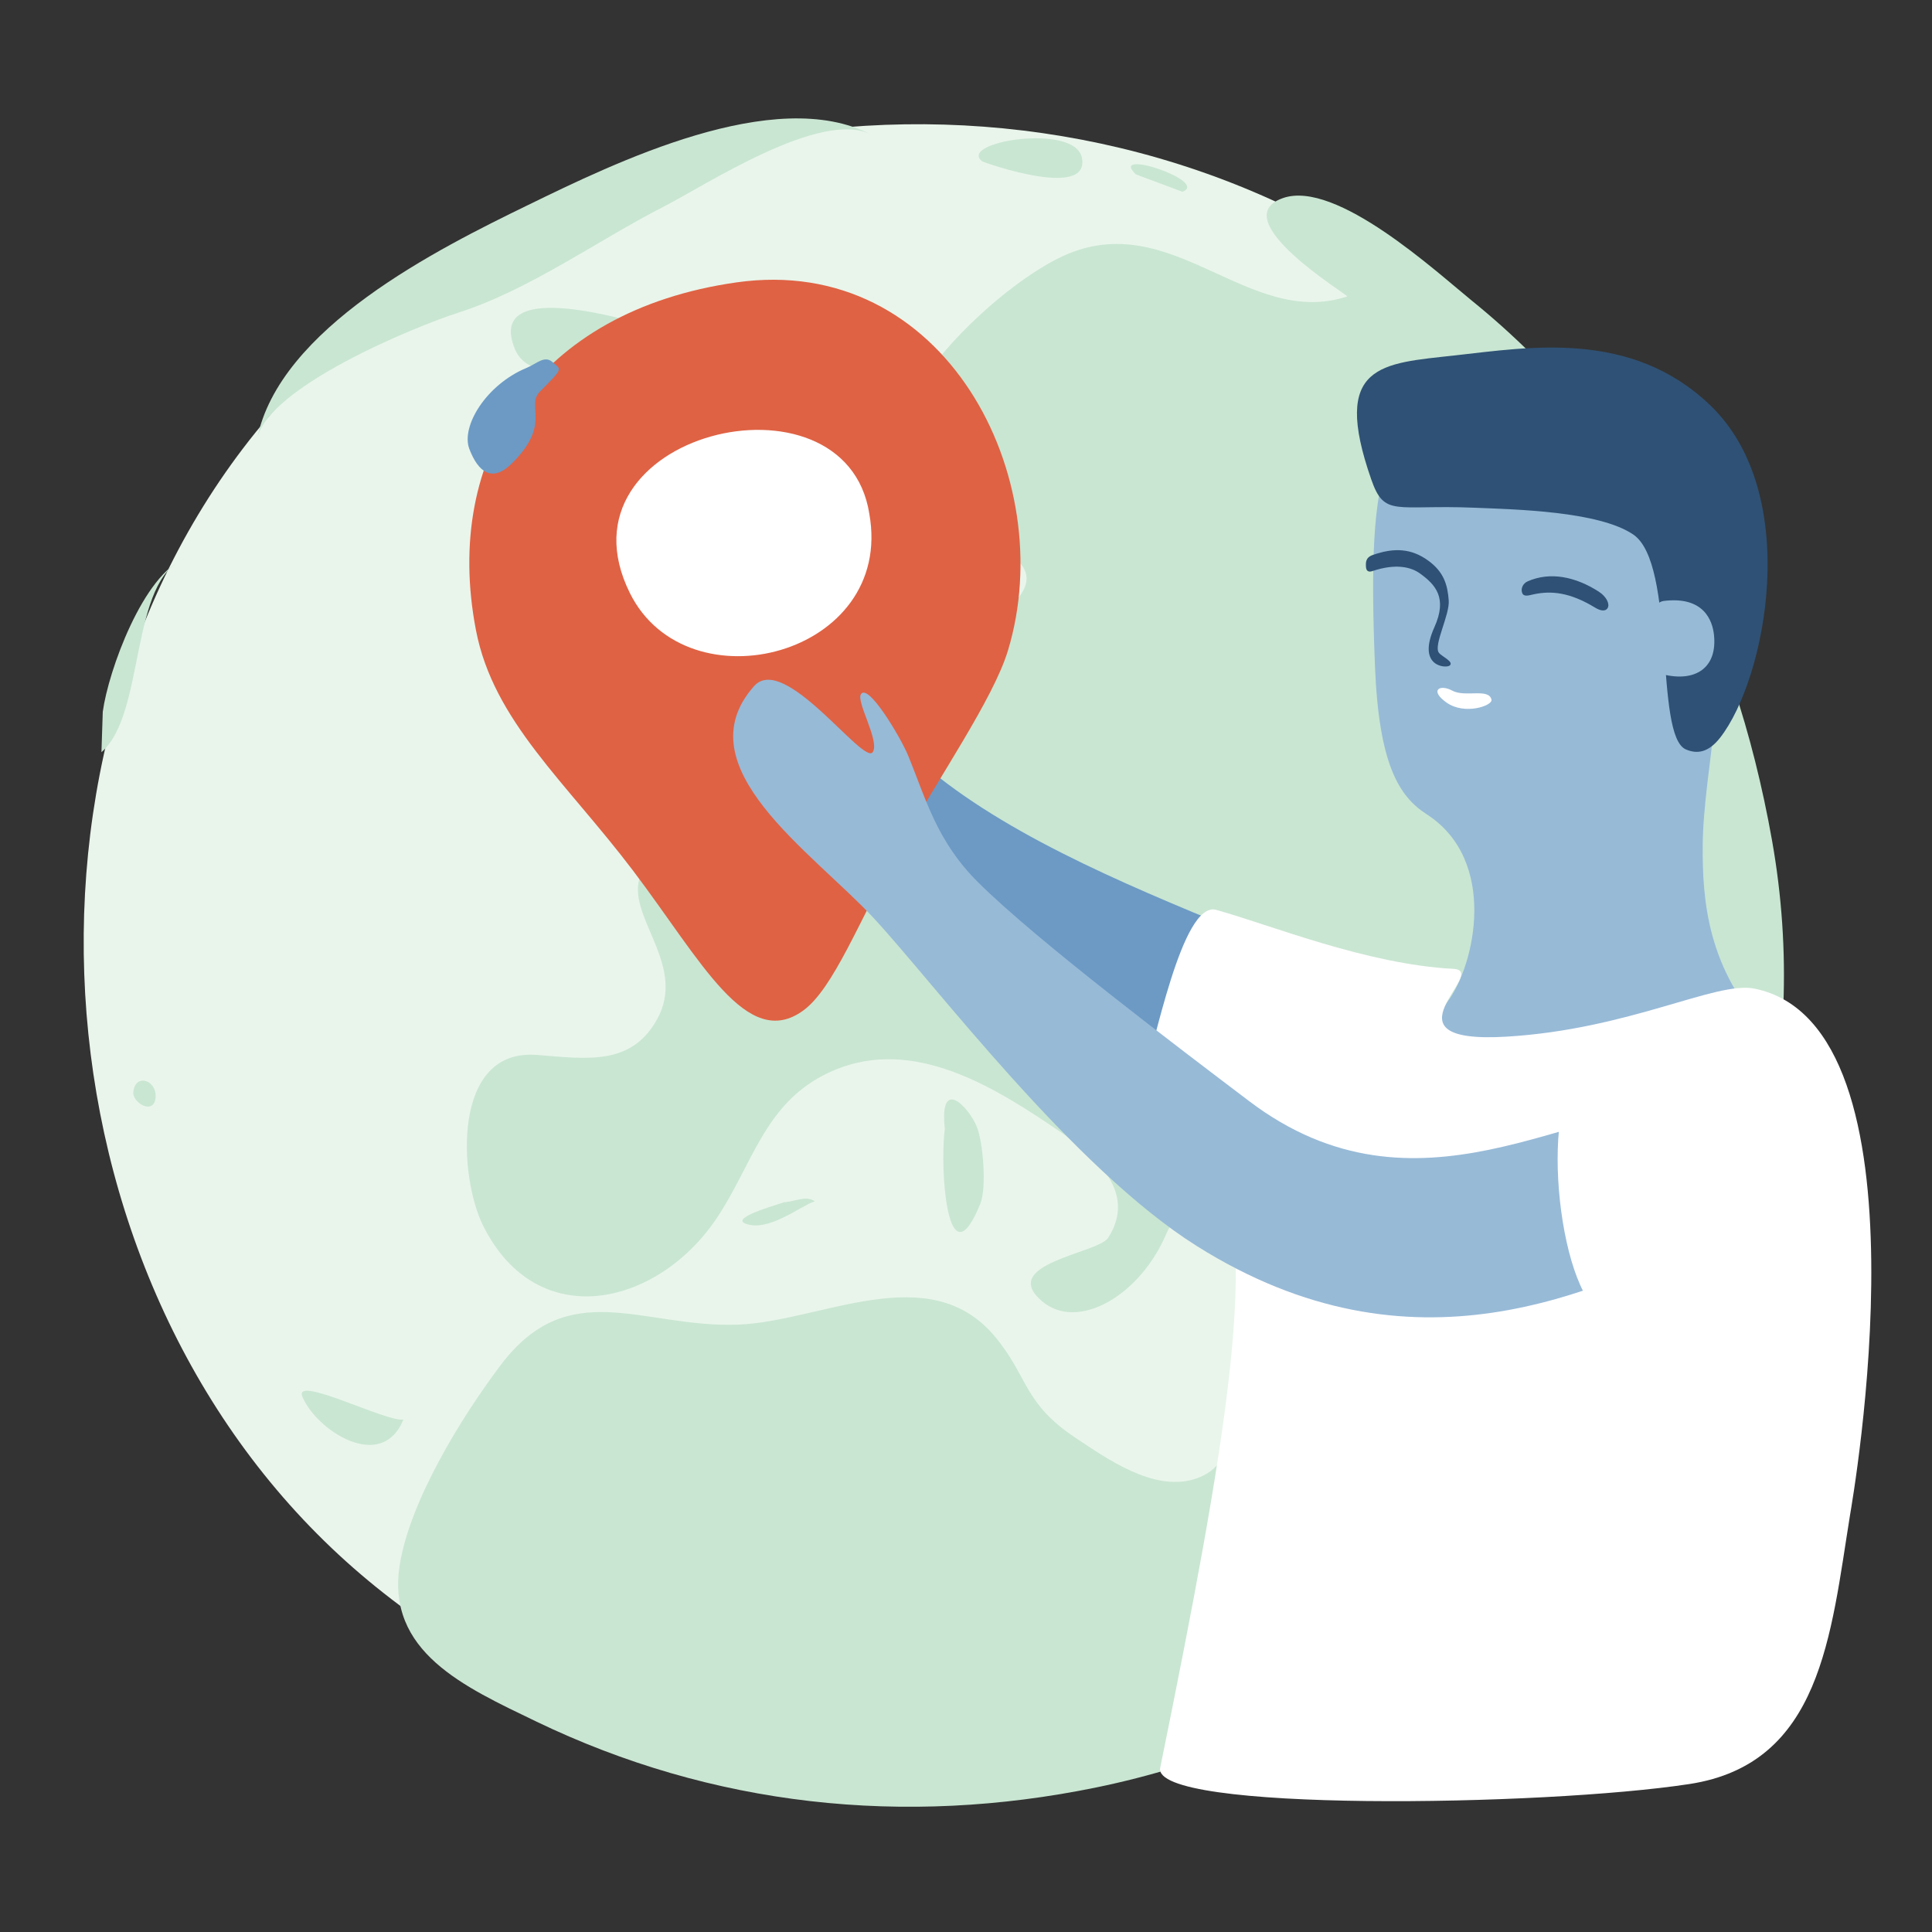
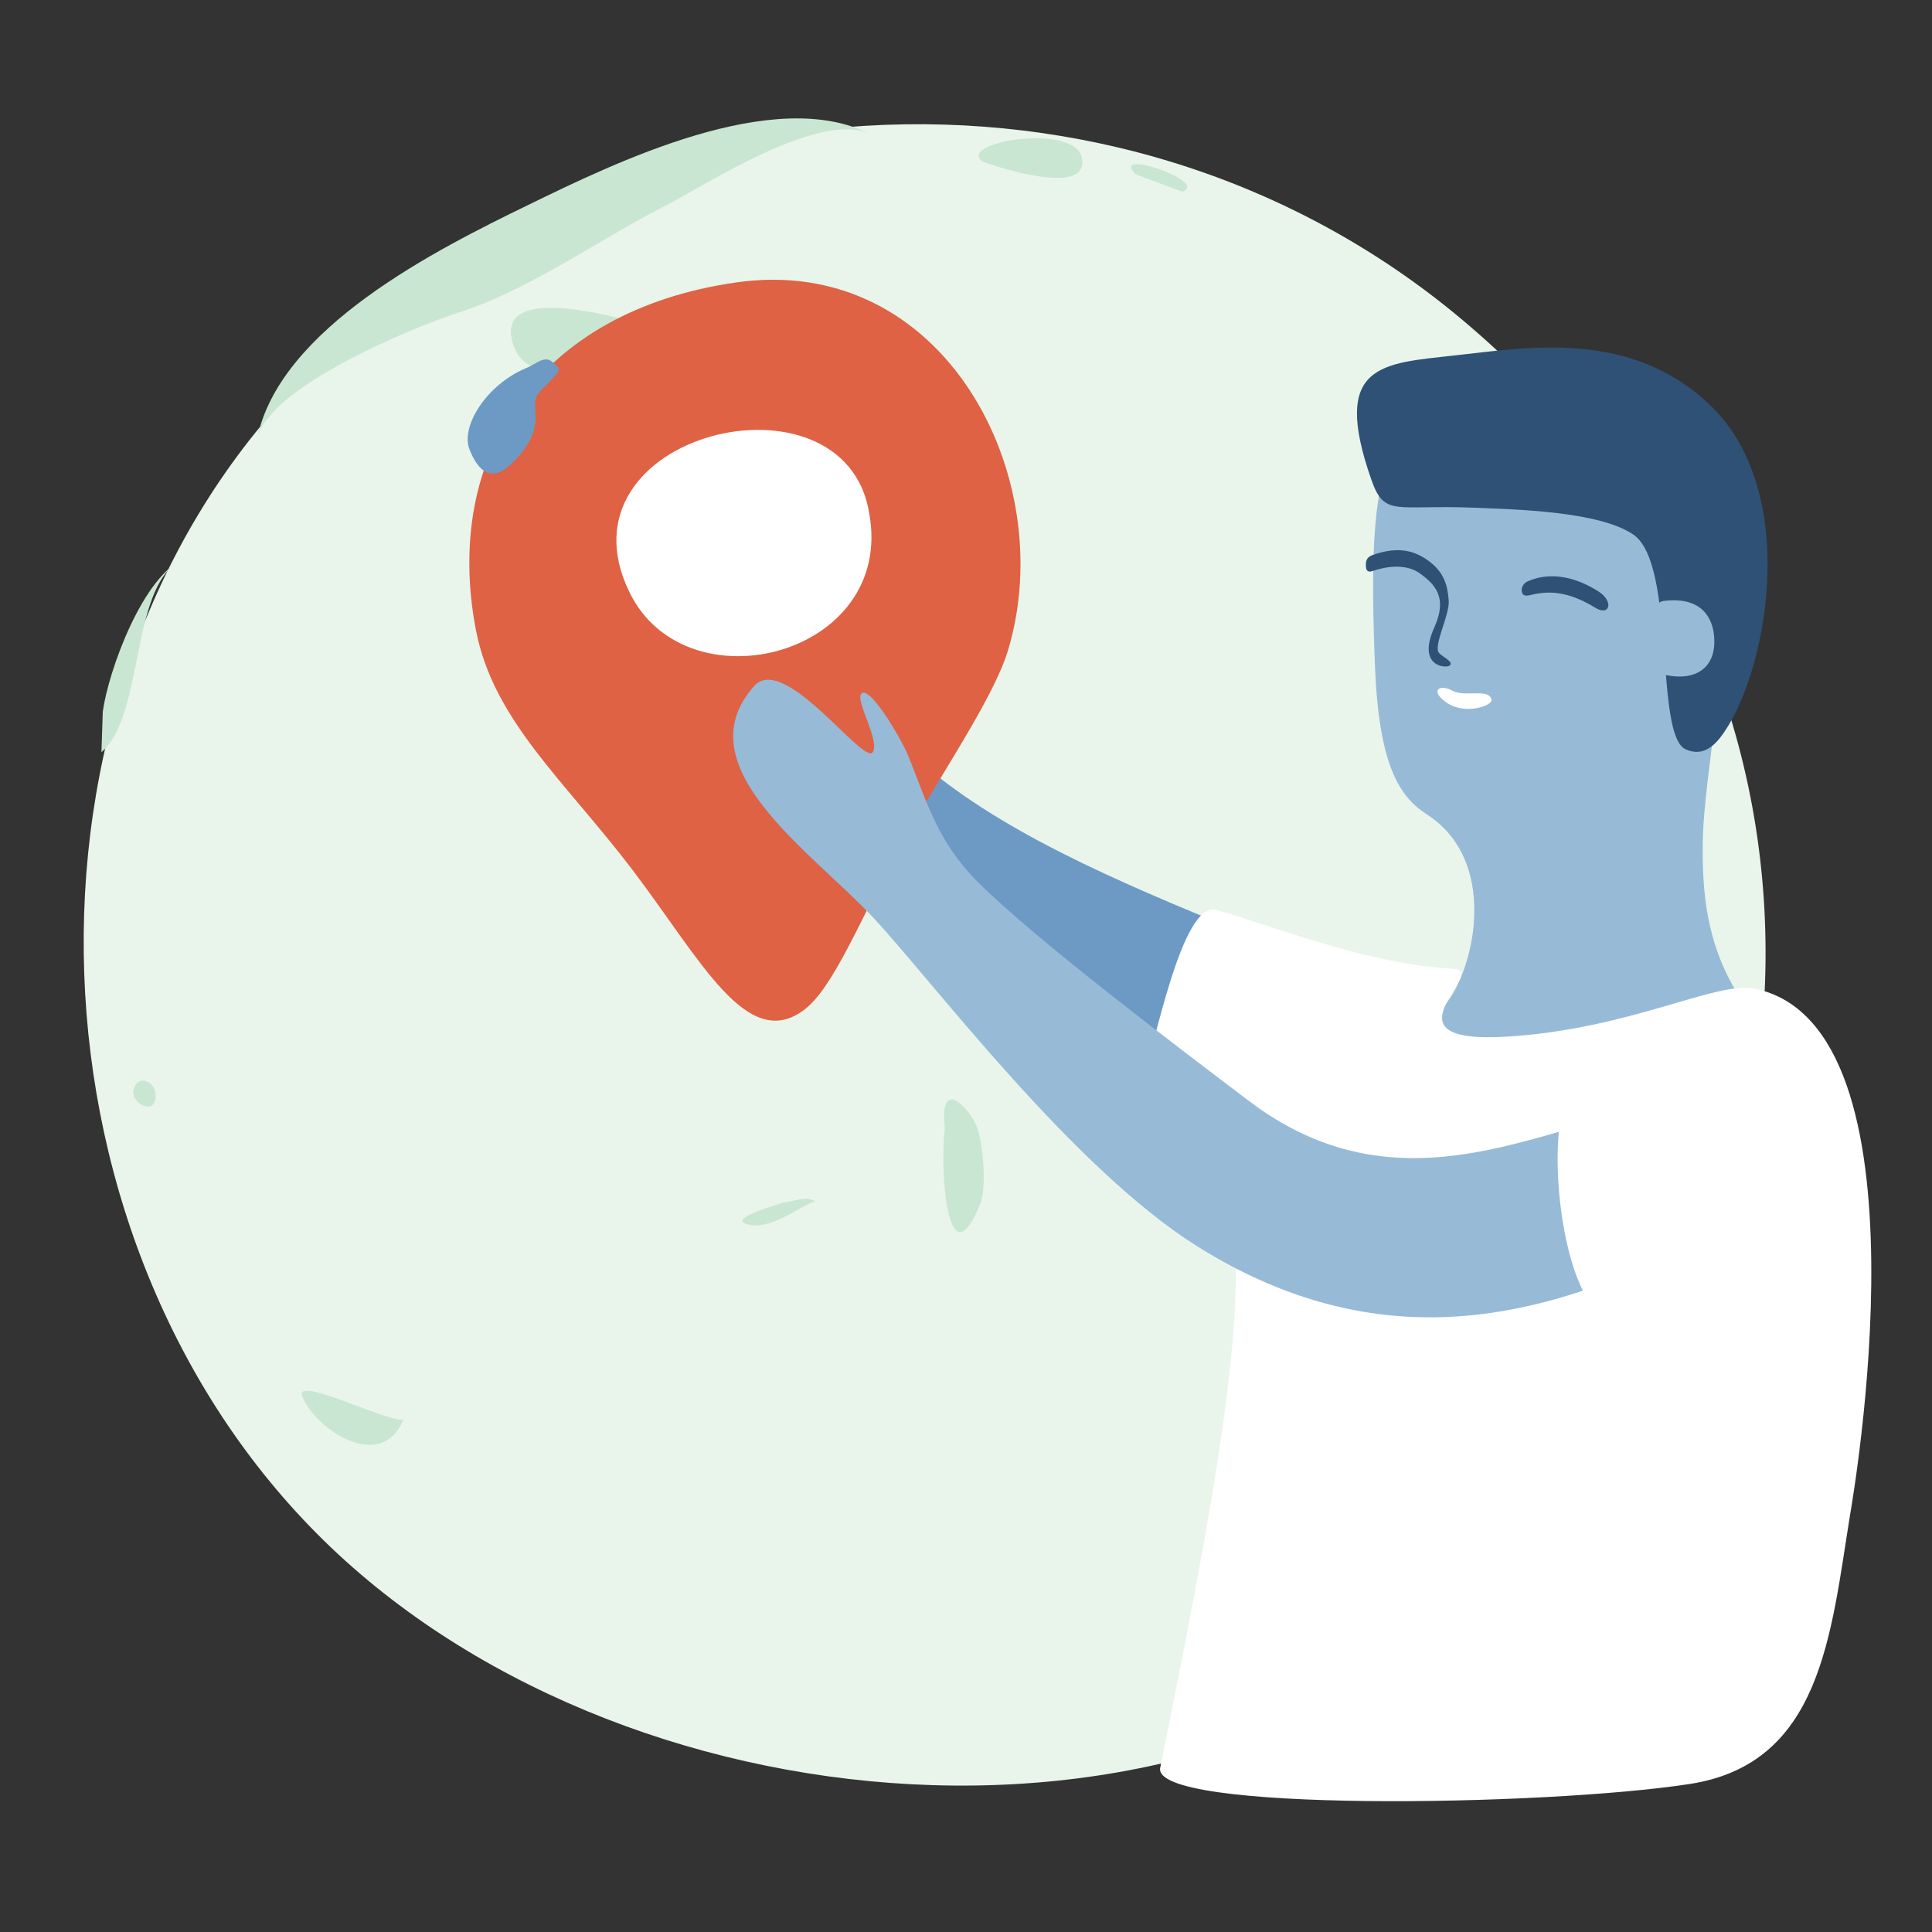
<svg xmlns="http://www.w3.org/2000/svg" viewBox="0 0 429 429" width="429" height="429" preserveAspectRatio="xMidYMid meet" style="width: 100%; height: 100%;">
  <rect x="0" y="0" width="429" height="429" fill="#333333" stroke="none" />
  <g clip-path="url(#animationMask_rEwwGuKAib)">
    <g transform="matrix(1,-0.005,0.005,1,-1.921,8.448)" opacity="1" style="display: block;">
      <g opacity="1" transform="matrix(1,0,0,1,207.148,206.038)">
        <path fill="rgb(233,245,235)" fill-opacity="1" d=" M-140.048,-128.184 C-206.898,-58.954 -202.144,63.434 -133.307,129.593 C-65.638,194.63 65.769,205.788 131.816,132.67 C206.21,50.311 205.376,-68.93 118.892,-142.063 C43.534,-205.788 -71.659,-199.008 -140.048,-128.184z" />
      </g>
      <g opacity="1" transform="matrix(1,0,0,1,248.659,215.548)">
-         <path fill="rgb(201,230,210)" fill-opacity="1" d=" M-128.677,10.853 C-147.606,9.259 -146.206,37.848 -140.7,48.88 C-128.759,72.804 -102.348,66.747 -89.166,47.671 C-80.875,35.674 -78.337,21.771 -63.831,15.081 C-46.674,7.165 -29.448,17.023 -15.159,26.707 C-8.087,31.5 5.56,40.449 -2.013,52.099 C-4.263,55.56 -26.545,57.713 -16.759,66.104 C-8.807,72.923 5.16,64.889 10.997,51.054 C13.774,44.472 23.799,48.295 18.021,40.088 C13.19,33.225 -27.28,3.179 -8.679,-0.302 C3.584,-2.598 18.436,16.862 23.74,24.965 C29.572,33.874 30.769,52.32 38.853,58.204 C63.169,75.898 46.781,35.479 60.76,31.1 C56.297,32.499 66.006,55.531 71.645,57.29 C81.238,60.281 91.848,49.621 101.383,50.077 C113.224,50.643 112.504,52.948 107.814,64.103 C98.298,86.739 75.382,87.762 54.383,89.37 C43.694,90.188 36.758,90.867 27.868,96.369 C22.914,99.434 23.371,103.815 16.791,105.793 C7.683,108.531 -2.696,101.024 -9.519,96.438 C-21.112,88.647 -19.86,82.79 -27.345,73.798 C-41.873,56.347 -65.989,70.374 -84.277,70.961 C-105.534,71.644 -121.796,59.609 -137.112,79.774 C-145.801,91.213 -157.271,109.57 -159.655,123.834 C-162.895,143.225 -145.444,151.09 -129.625,158.818 C-90.484,177.937 -47.903,182.67 -5.188,174.108 C90.555,154.915 162.895,63.532 145.838,-35.419 C137.64,-82.977 117.245,-124.917 79.84,-155.546 C72.051,-161.925 49.788,-182.671 37.954,-178.579 C24.575,-173.953 52.605,-156.82 52.126,-156.665 C29.928,-149.5 13.246,-176.96 -11.004,-165.926 C-27.54,-158.402 -61.134,-126.712 -47.098,-106.998 C-46.883,-106.696 -14.211,-102.849 -20.108,-91.799 C-25.149,-82.355 -32.307,-98.498 -36.863,-97.261 C-49.104,-93.939 -33.93,-76.726 -46.083,-69.494 C-52.261,-65.817 -56.709,-67.854 -63.254,-62.235 C-69.292,-57.051 -72.163,-48.847 -78.984,-44.272 C-88.579,-37.836 -103.863,-40.398 -105.932,-27.067 C-107.239,-18.653 -95.598,-8.348 -101.859,2.955 C-107.64,13.393 -117.4,11.802 -128.677,10.853z" />
-       </g>
+         </g>
      <g opacity="1" transform="matrix(1,0,0,1,142.479,133.976)">
-         <path fill="rgb(201,230,210)" fill-opacity="1" d=" M-3.227,-12.419 C-9.198,-4.196 -24.943,-2.739 -25.788,9.183 C-27,26.298 -16.24,16.681 -9.844,12.538 C17.791,-5.367 -5.459,22.399 -1.583,31.329 C1.486,38.4 16.327,40.9 21.786,35.478 C26.999,30.298 24.379,19.123 23.49,12.999 C20.812,-5.439 17.454,-40.9 -3.227,-12.419z" />
-       </g>
+         </g>
      <g opacity="1" transform="matrix(1,0,0,1,126.384,66.235)">
        <path fill="rgb(201,230,210)" fill-opacity="1" d=" M-10.436,3.498 C-6.361,13.362 16.286,6.82 17.4,-2.175 C17.357,-1.83 -17.4,-13.363 -10.436,3.498z" />
      </g>
      <g opacity="1" transform="matrix(1,0,0,1,126.907,50.258)">
        <path fill="rgb(201,230,210)" fill-opacity="1" d=" M-23.507,11.229 C-33.514,14.389 -66.027,27.627 -68.363,39.113 C-63.343,14.434 -27.929,-2.968 -7.877,-12.607 C11.196,-21.775 47.002,-39.113 68.363,-27.83 C57.349,-33.647 31.439,-16.744 22.396,-12.184 C7.51,-4.678 -7.554,6.191 -23.507,11.229z" />
      </g>
      <g opacity="1" transform="matrix(1,0,0,1,229.124,28.68)">
        <path fill="rgb(201,230,210)" fill-opacity="1" d=" M-9.206,-0.175 C-8.988,-0.009 14.923,8.643 12.865,-0.988 C11.231,-8.643 -14.923,-4.525 -9.206,-0.175z" />
      </g>
      <g opacity="1" transform="matrix(1,0,0,1,259.117,30.484)">
        <path fill="rgb(201,230,210)" fill-opacity="1" d=" M-5.139,1.058 C-1.703,2.36 1.732,3.662 5.169,4.964 C11.36,2.715 -11.359,-4.965 -5.139,1.058z" />
      </g>
      <g opacity="1" transform="matrix(1,0,0,1,32.921,234.647)">
        <path fill="rgb(201,230,210)" fill-opacity="1" d=" M-2.569,-0.434 C-2.809,1.891 1.912,4.774 2.361,0.868 C2.809,-3.038 -2.121,-4.774 -2.569,-0.434z" />
      </g>
      <g opacity="1" transform="matrix(1,0,0,1,77.773,308.111)">
        <path fill="rgb(201,230,210)" fill-opacity="1" d=" M-10.225,-6.112 C-7.301,1.249 7.248,11.043 12.183,-0.905 C8.61,-0.236 -12.183,-11.044 -10.225,-6.112z" />
      </g>
      <g opacity="1" transform="matrix(1,0,0,1,214.515,254.824)">
        <path fill="rgb(201,230,210)" fill-opacity="1" d=" M-4.008,-11.496 C-5.217,-3.298 -3.725,23.372 3.793,5.089 C5.237,1.577 4.482,-8.582 3.06,-12.074 C1.309,-16.376 -5.237,-23.372 -4.008,-11.496z" />
      </g>
      <g opacity="1" transform="matrix(1,0,0,1,172.022,261.962)">
        <path fill="rgb(201,230,210)" fill-opacity="1" d=" M2.634,-2.577 C3.092,-2.538 -9.539,0.678 -5.9,2.125 C-0.824,4.144 6.432,-1.828 9.539,-2.754 C7.562,-4.143 4.936,-2.636 2.634,-2.577z" />
      </g>
      <g opacity="1" transform="matrix(1,0,0,1,33.13,137.189)">
        <path fill="rgb(201,230,210)" fill-opacity="1" d=" M-9.137,12.536 C-9.25,15.525 -9.363,18.515 -9.476,21.504 C0.486,12.979 -3.204,-16.886 9.475,-21.504 C0.038,-18.067 -7.88,3.506 -9.137,12.536z" />
      </g>
    </g>
    <g transform="matrix(0.99,0.139,-0.139,0.99,111.106,78.994)" opacity="1" style="display: block;">
      <g opacity="1" transform="matrix(1,0,0,1,90.095,68.24)">
        <path fill="rgb(108,154,197)" fill-opacity="1" d=" M-82.732,-58.99 C-77.43,-65.301 -69.732,-67.989 -49.431,-49.05 C-32.988,-33.709 -14.239,-11.508 13.445,7.221 C33.544,20.819 62.137,28.419 89.845,35.458 C86.503,41.118 82.01,59.182 79.634,67.99 C46.302,64.15 18.014,46.28 -8.943,22.611 C-29.326,4.714 -36.976,-3.968 -58.589,-24.47 C-70.732,-35.989 -89.845,-50.524 -82.732,-58.99z" />
      </g>
    </g>
    <g transform="matrix(0.999,-0.035,0.035,0.999,96.293,59.538)" opacity="1" style="display: block;">
      <g opacity="1" transform="matrix(1,0,0,1,68.961,88.474)">
        <path fill="rgb(223,98,68)" fill-opacity="1" d=" M-1.874,-82.95 C-46.259,-78.206 -68.519,-46.704 -62.376,-7.709 C-59.183,12.564 -43.659,26.54 -29.32,46.922 C-14.981,67.303 -5.533,87.915 7.331,79.199 C14.191,74.551 20.369,59.829 29.712,44.261 C39.241,28.384 51.904,11.601 55.57,0.85 C68.518,-37.114 44.587,-87.915 -1.874,-82.95z" />
      </g>
      <g opacity="1" transform="matrix(1,0,0,1,62.012,61.907)">
        <path fill="rgb(255,255,255)" fill-opacity="1" d=" M32.791,-4.005 C37.347,27.692 -9.141,37.88 -20.976,11.756 C-37.347,-24.381 28.665,-37.88 32.791,-4.005z" />
      </g>
      <g opacity="1" transform="matrix(1,0,0,1,16.505,34.145)">
        <path fill="rgb(108,154,197)" fill-opacity="1" d=" M3.368,-11.281 C-5.728,-7.898 -11.739,1.192 -9.984,6.292 C-8.229,11.392 -5.26,14.037 -0.714,9.867 C8.653,1.275 2.731,-2.763 6.173,-5.967 C11.739,-11.15 10.97,-10.571 9.215,-12.305 C7.461,-14.038 5.626,-12.12 3.368,-11.281z" />
      </g>
    </g>
    <g transform="matrix(0.999,0.052,-0.052,0.999,290.038,69.19)" opacity="1" style="display: block;">
      <g opacity="1" transform="matrix(1,0,0,1,71.113,97.333)">
        <path fill="rgb(151,186,215)" fill-opacity="1" d=" M-38.631,12.685 C-45.05,9.01 -49.797,1.999 -51.781,-19.613 C-55.955,-65.088 -53.066,-76.708 -29.697,-81.922 C5.357,-89.743 17.697,-69.645 22.637,-47.503 C27.577,-25.36 22.158,-0.291 22.951,16.579 C23.495,28.162 25.264,44.018 39.815,57.329 C58.161,74.111 9.676,89.744 -10.925,82.846 C-31.528,75.948 -37.435,62.337 -31.793,53.962 C-26.152,45.588 -22.158,22.117 -38.631,12.685z" />
      </g>
      <g opacity="1" transform="matrix(1,0,0,1,59.026,47.703)">
        <path fill="rgb(47,81,117)" fill-opacity="1" d=" M-42.653,-11.221 C-39.271,-2.95 -37.1,-5.982 -19.446,-6.17 C-10.391,-6.266 8.139,-6.842 16.038,-2.069 C25.962,3.928 22.97,42.332 30.208,44.976 C32.712,45.891 35.206,45.454 37.649,41.975 C47.109,28.5 53.204,-12.957 31.625,-31.601 C13.276,-47.453 -9.011,-42.425 -25.521,-39.712 C-41.723,-37.05 -52.966,-36.444 -42.653,-11.221z" />
      </g>
      <g opacity="1" transform="matrix(0.999,0.035,-0.035,0.999,-0.081,-4.832)">
        <g opacity="0" transform="matrix(1,0,0,1,-4.047,-0.79)">
          <g opacity="1" transform="matrix(1,0,0,1,61.062,70.144)">
            <path fill="rgb(34,57,82)" fill-opacity="1" d=" M2.926,0.585 C3.253,-1.131 2.728,-2.137 1.103,-3.014 C-0.321,-3.783 -1.839,-2.81 -2.272,-1.928 C-3.253,0.064 -2.184,3.783 0.197,3.529 C1.813,3.356 2.653,2.016 2.926,0.585z" />
          </g>
          <g opacity="1" transform="matrix(1,0,0,1,27.662,66.544)">
            <path fill="rgb(34,57,82)" fill-opacity="1" d=" M2.496,0.499 C2.775,-0.965 2.329,-1.822 0.942,-2.571 C-0.274,-3.228 -1.568,-2.396 -1.939,-1.644 C-2.775,0.056 -1.864,3.229 0.169,3.012 C1.547,2.865 2.263,1.721 2.496,0.499z" />
          </g>
        </g>
        <g opacity="1" transform="matrix(1,0,0,1,41.948,87.809)">
          <path fill="rgb(255,255,255)" fill-opacity="1" d=" M-3.102,0.799 C-7.182,-1.581 -4.964,-3.208 -2.09,-1.959 C0.947,-0.638 5.978,-3.304 6.785,-0.703 C7.182,0.578 1.193,3.304 -3.102,0.799z" />
        </g>
        <g opacity="1" transform="matrix(1,0,0,1,63.056,61.592)">
          <path fill="rgb(47,81,117)" fill-opacity="1" d=" M7.311,-0.467 C1.85,-3.335 -3.849,-3.991 -8.629,-1.351 C-9.602,-0.814 -10.037,0.368 -9.601,1.289 C-9.165,2.213 -8.104,1.722 -7.039,1.392 C-3.199,0.203 0.978,0.246 6.843,3.158 C7.758,3.613 9.111,3.991 9.602,2.997 C10.037,2.12 9.2,0.525 7.311,-0.467z" />
        </g>
        <g opacity="1" transform="matrix(1,0,0,1,28.958,68.223)">
          <path fill="rgb(47,81,117)" fill-opacity="1" d=" M3.109,-10.655 C-0.87,-13.055 -4.703,-12.913 -9.267,-10.847 C-10.846,-10.132 -10.691,-9.056 -10.557,-8.084 C-10.427,-7.14 -9.851,-6.92 -9.09,-7.253 C-3.966,-9.498 -0.535,-8.888 1.531,-7.654 C5.196,-5.464 8.098,-2.774 5.746,3.952 C2.562,13.055 9.104,12.855 9.859,12.144 C10.846,11.215 7.89,10.27 7.222,9.505 C5.857,7.943 8.917,0.936 8.399,-2.244 C7.829,-5.748 6.755,-8.455 3.109,-10.655z" />
        </g>
        <g opacity="1" transform="matrix(1,0,0,1,89.331,69.724)">
          <path fill="rgb(151,186,215)" fill-opacity="1" d=" M-4.414,-7.785 C4.44,-9.674 6.755,-4.3 7.354,-1.322 C8.821,5.977 4.174,9.674 -3.307,8.447 C-7.987,7.679 -8.821,-6.845 -4.414,-7.785z" />
        </g>
      </g>
    </g>
    <g transform="matrix(0.999,0.052,-0.052,0.999,253.65,199.192)" opacity="1" style="display: block;">
      <g opacity="1" transform="matrix(1,0,0,1,88.882,101.527)">
        <path fill="rgb(255,255,255)" fill-opacity="1" d=" M-86.598,-61.757 C-84.53,-67.666 -80.126,-101.277 -72.356,-99.543 C-60.071,-96.801 -38.4,-89.201 -19.067,-89.201 C-10.913,-89.201 -35.368,-71.556 -6.54,-74.785 C20.749,-77.843 39.222,-89.583 47.874,-88.294 C88.633,-82.222 75.433,24.513 75.133,27.277 C72.222,54.103 71.633,82.777 42.633,88.777 C10.559,95.414 -76.368,101.277 -74.868,91.277 C-63.788,17.416 -59.443,-22.758 -68.532,-42.59 C-77.664,-62.519 -88.633,-55.944 -86.598,-61.757z" />
      </g>
    </g>
    <g transform="matrix(0.985,0.174,-0.174,0.985,150.354,145.07)" opacity="1" style="display: block;">
      <g opacity="1" transform="matrix(1,0,0,1,134.462,63.279)">
        <path fill="rgb(151,186,215)" fill-opacity="1" d=" M-59.712,-24.768 C-70.536,-32.249 -74.489,-41.17 -80.074,-49.944 C-82.327,-53.484 -91.636,-64.315 -92.708,-61.412 C-93.414,-59.499 -86.733,-51.911 -87.875,-49.245 C-89.319,-45.872 -111.094,-67.668 -116.375,-59.079 C-128.875,-38.746 -97.254,-25.095 -81.215,-12.949 C-65.528,-1.069 -28.132,33.947 2.06,46.234 C54.734,67.669 90.685,40.73 115.191,23.712 C122.252,18.81 128.875,-6.282 104.143,-3.199 C78.916,-0.055 49.709,33.968 7.85,12.51 C-10.107,3.305 -44.474,-14.235 -59.712,-24.768z" />
      </g>
      <g opacity="1" transform="matrix(1,0,0,1,239.072,74.303)">
        <path fill="rgb(255,255,255)" fill-opacity="1" d=" M-24.448,-18.641 C-34.173,-12.462 -22.15,31.222 -11.098,34.48 C-0.047,37.738 22.99,21.197 29.146,0.391 C34.173,-16.598 16.496,-37.738 -5.347,-27.981 C-15.896,-23.268 -18.981,-22.114 -24.448,-18.641z" />
      </g>
    </g>
  </g>
  <defs>
    <clipPath id="animationMask_rEwwGuKAib">
      <rect width="429" height="429" x="0" y="0" />
    </clipPath>
  </defs>
</svg>